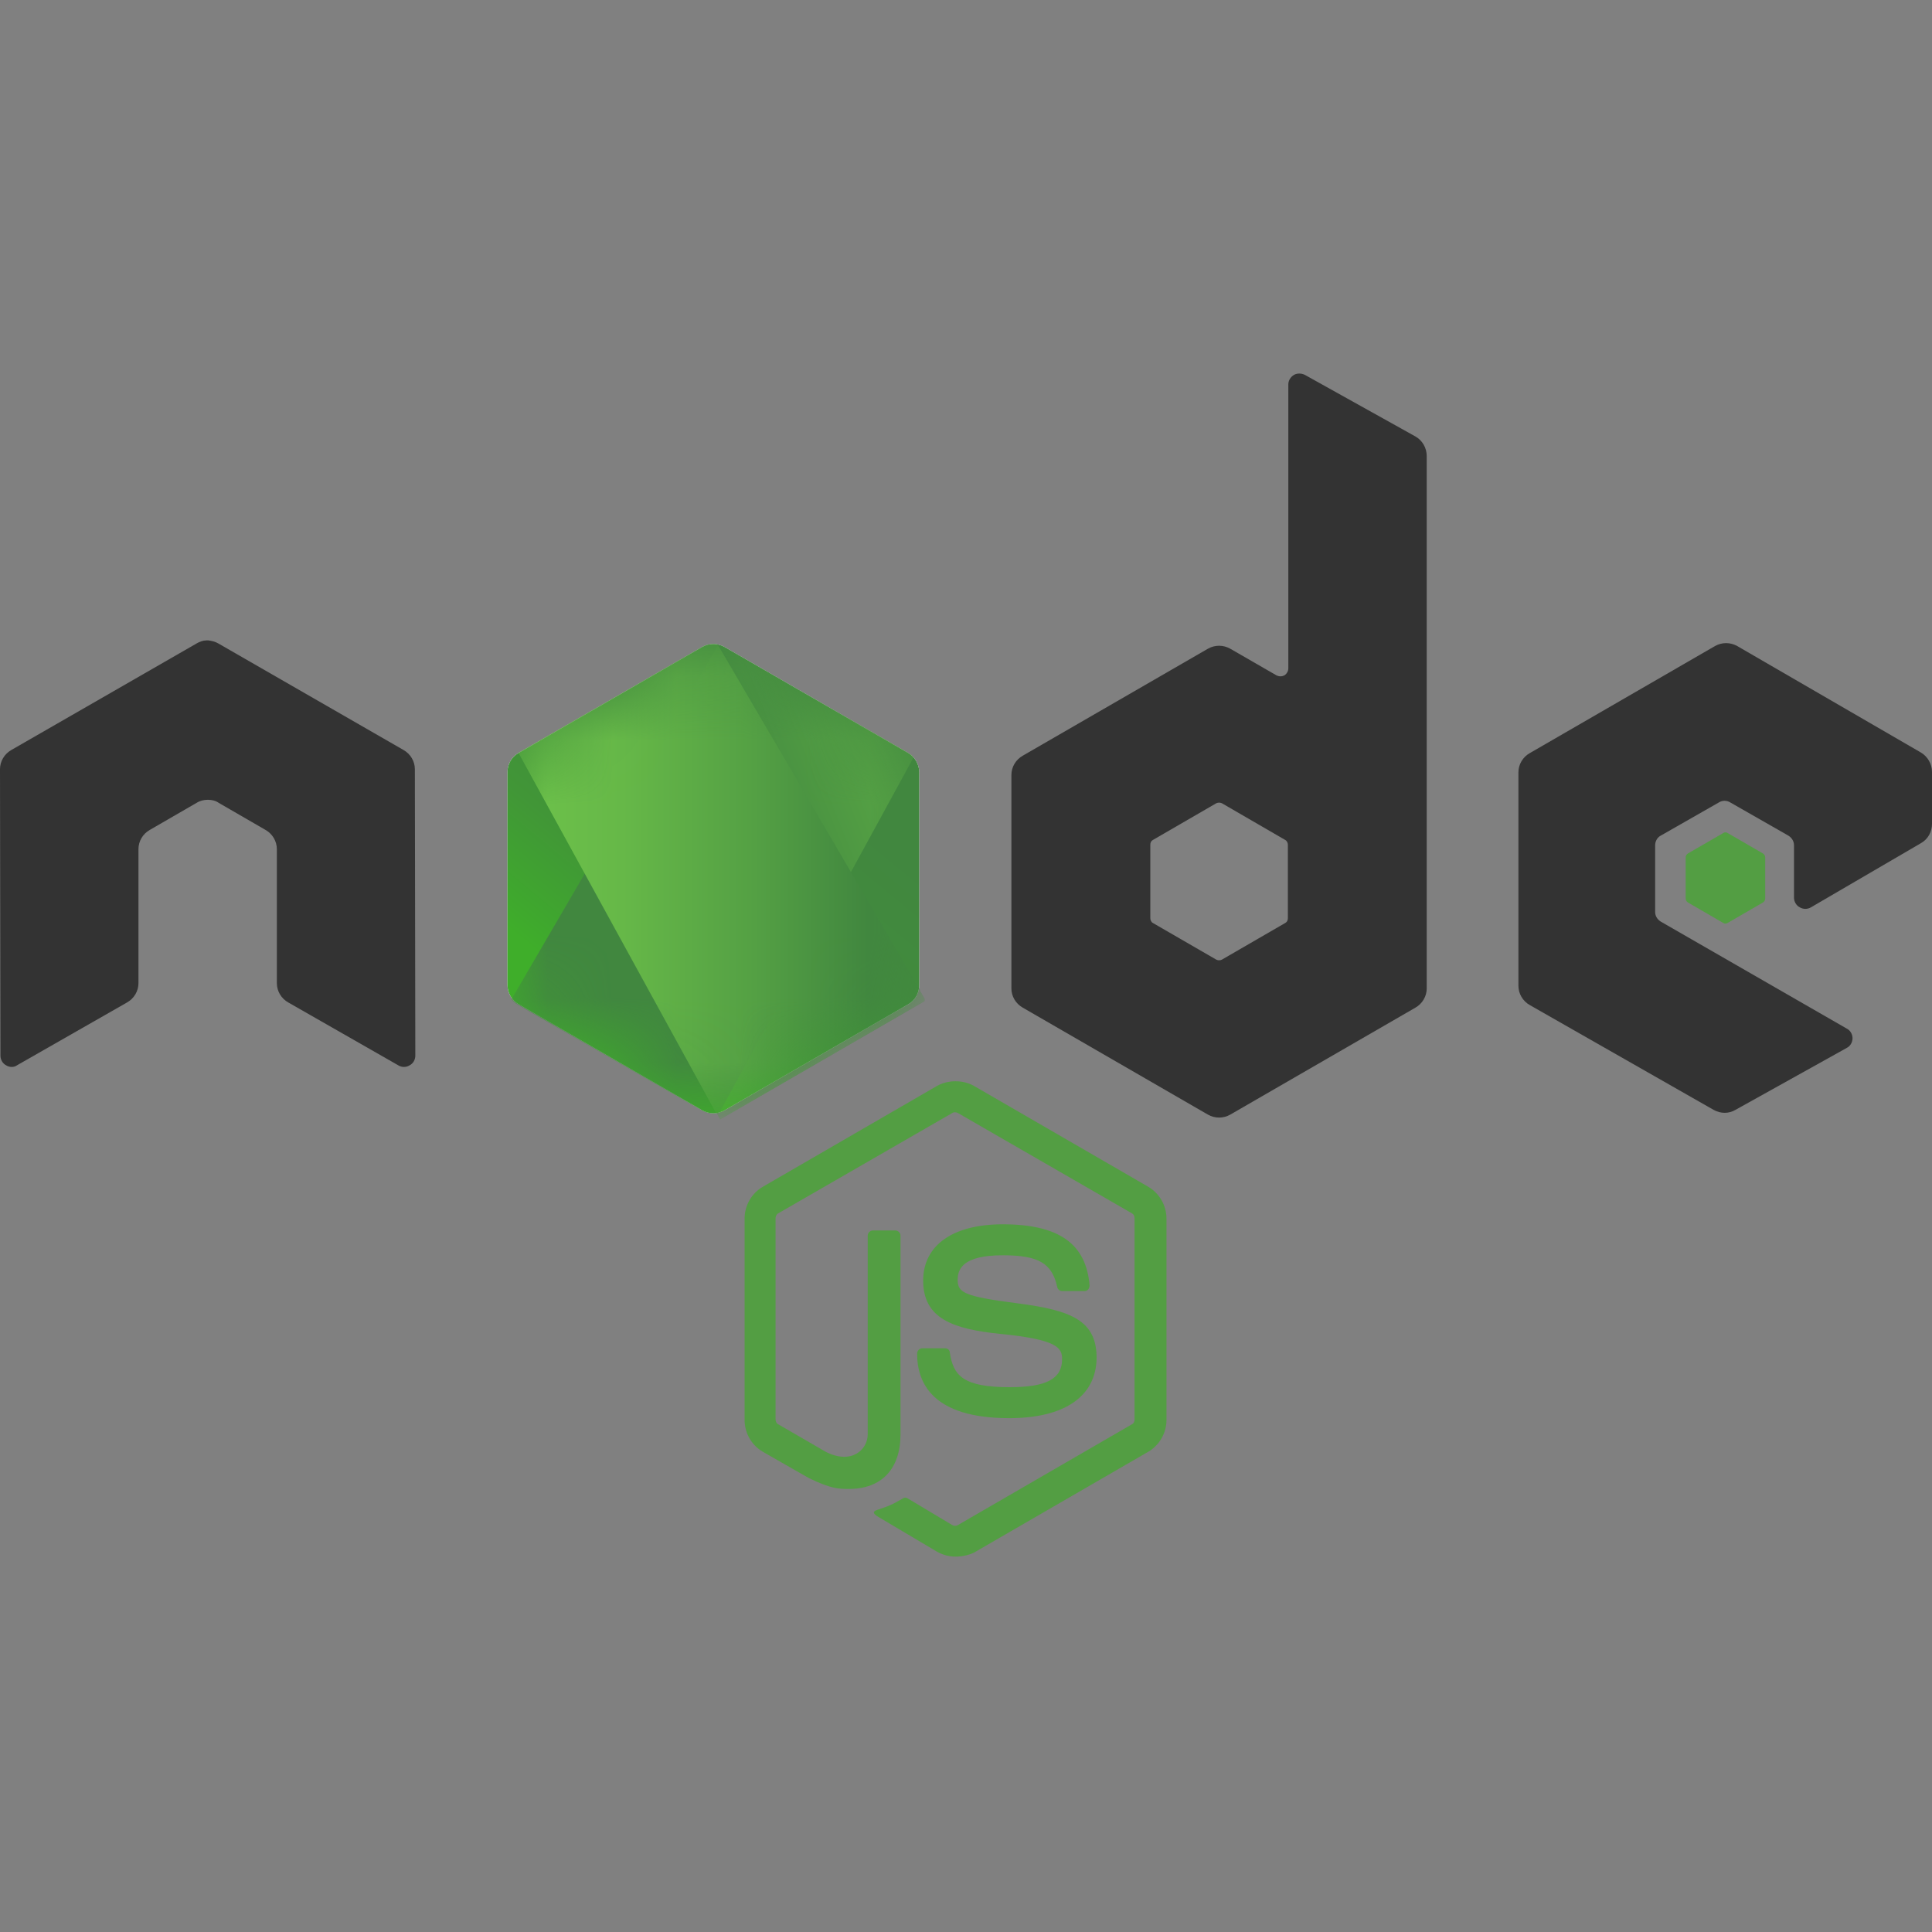
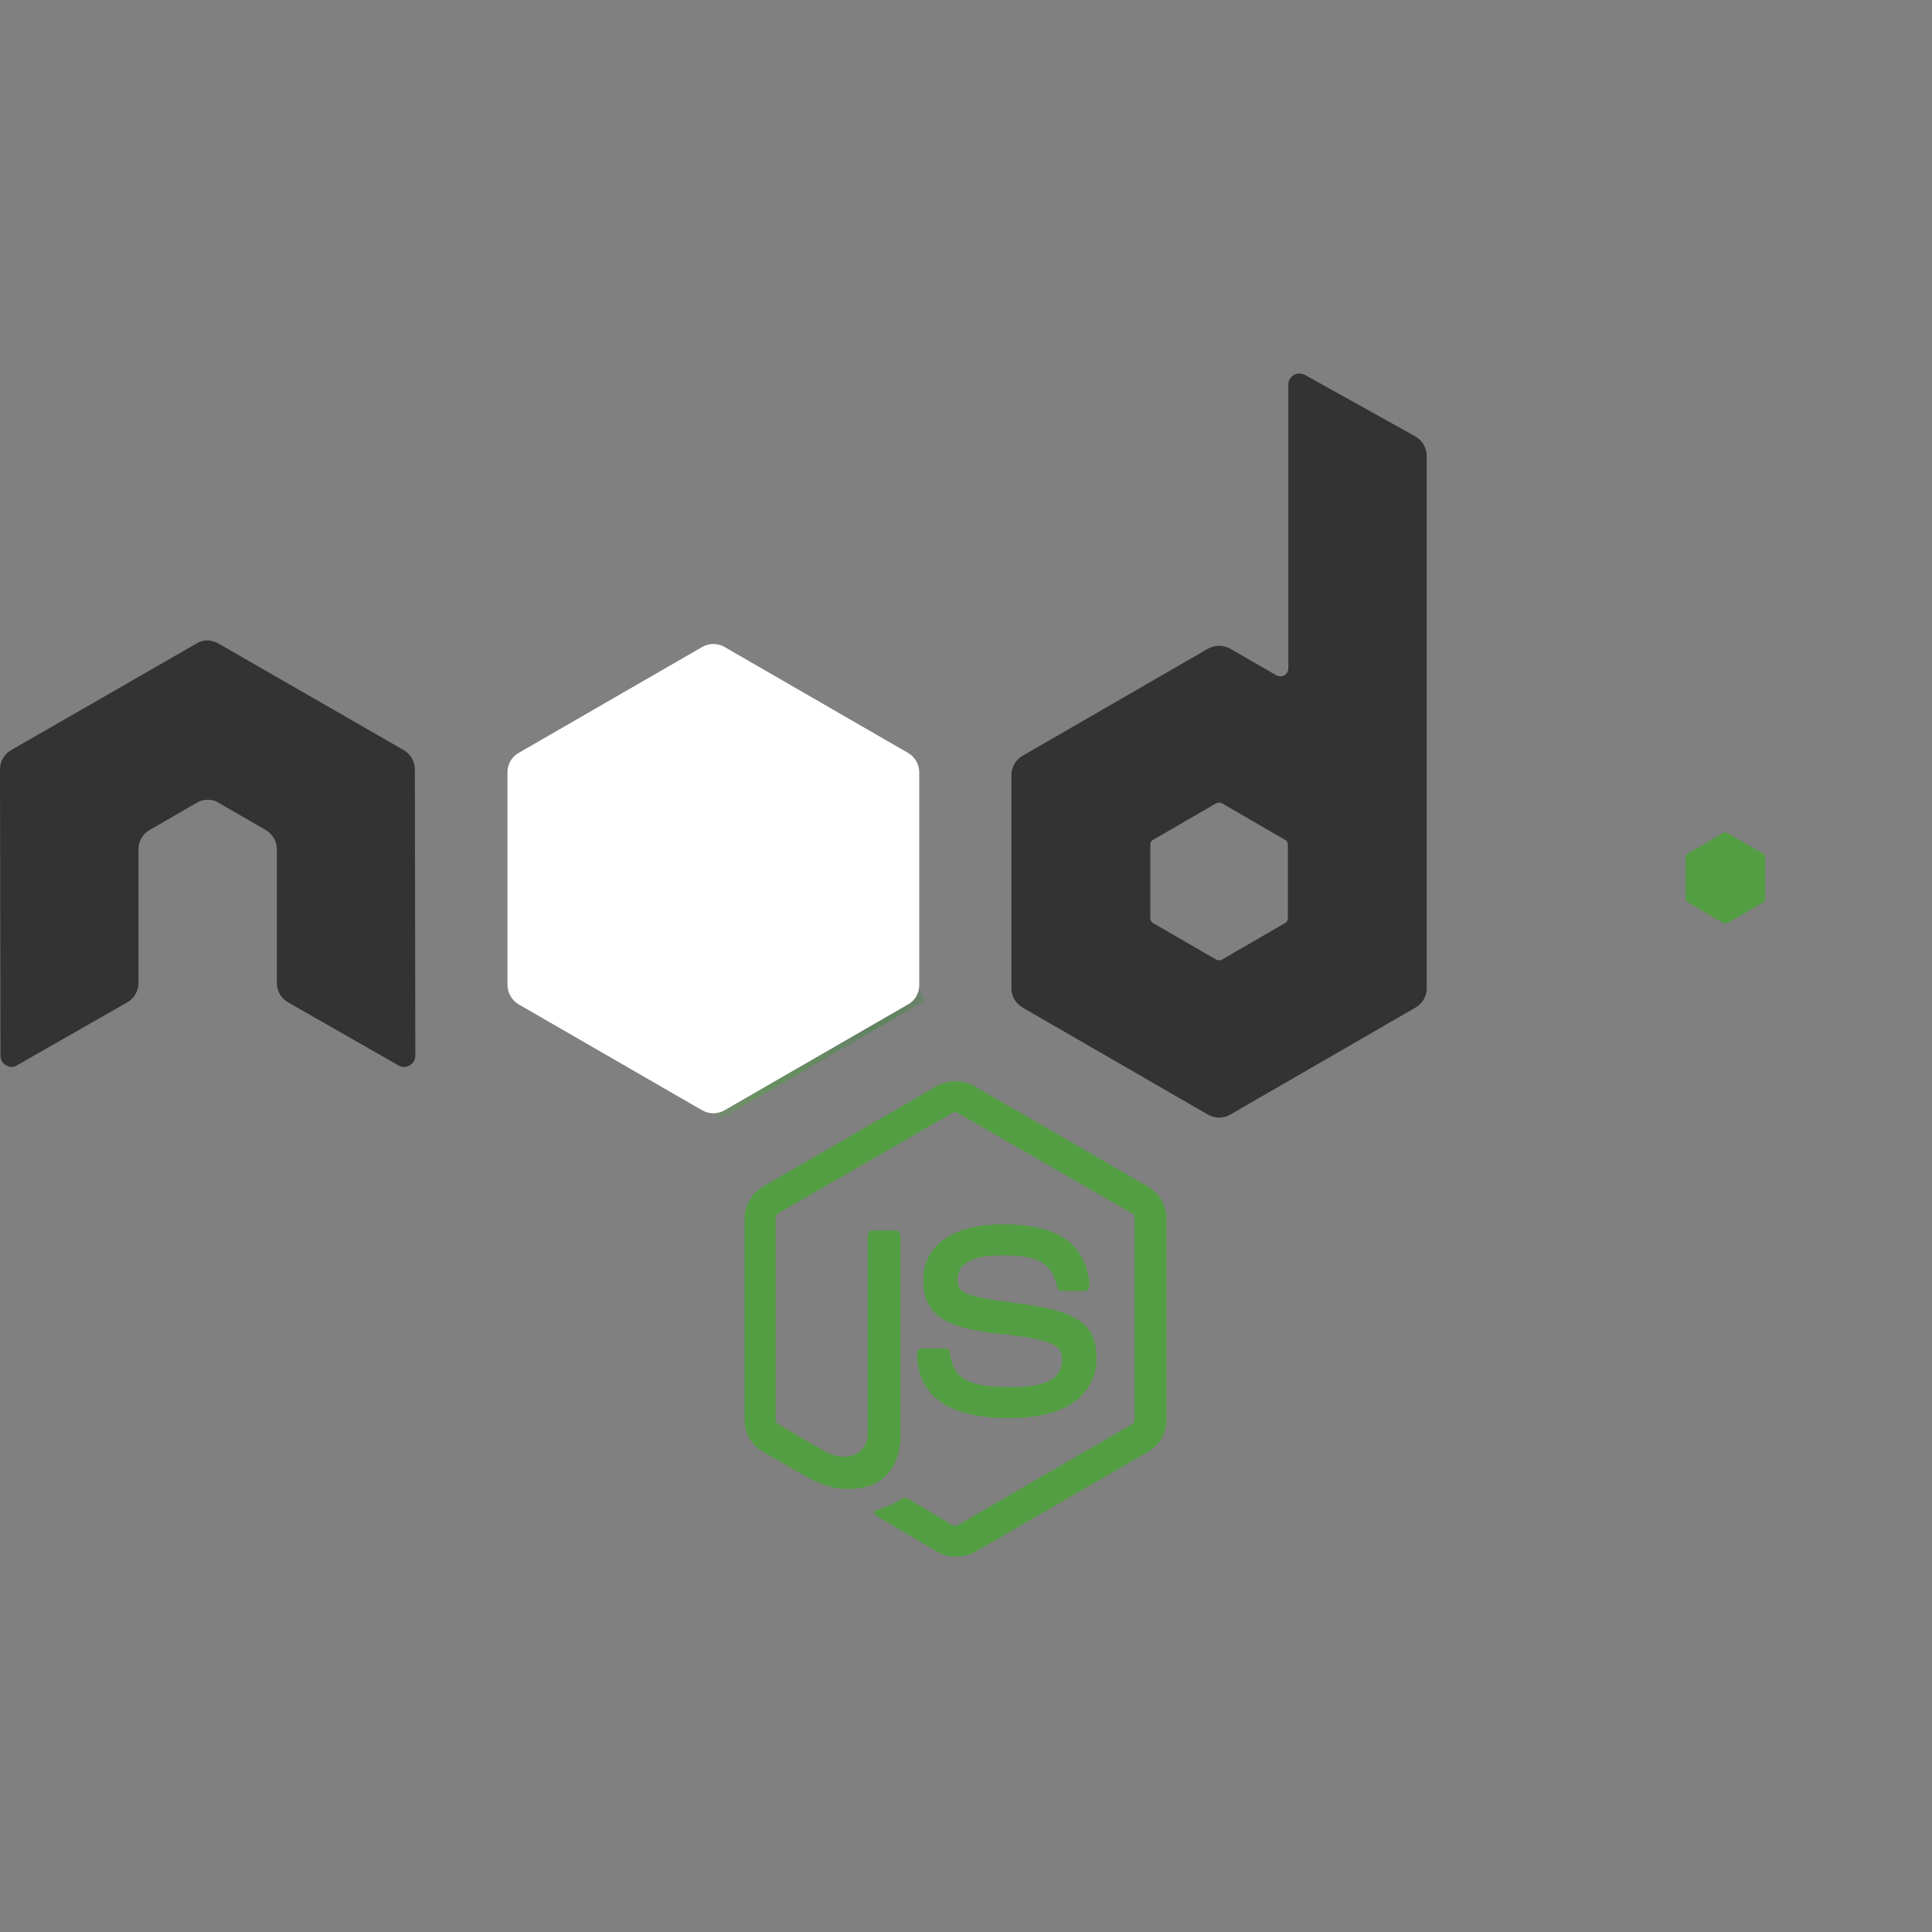
<svg xmlns="http://www.w3.org/2000/svg" width="30" height="30" viewBox="0 0 30 30" fill="none">
  <rect x="0" y="0" width="30" height="30" fill="#808080" stroke="none" />
  <g clip-path="url(#clip0_65_245)">
    <path fill-rule="evenodd" clip-rule="evenodd" d="M14.837 24.171C14.736 24.171 14.641 24.144 14.552 24.096L13.65 23.561C13.515 23.486 13.583 23.459 13.623 23.445C13.806 23.384 13.84 23.371 14.03 23.262C14.051 23.249 14.078 23.256 14.098 23.269L14.79 23.683C14.817 23.696 14.851 23.696 14.871 23.683L17.577 22.116C17.604 22.103 17.617 22.076 17.617 22.042V18.916C17.617 18.882 17.604 18.855 17.577 18.841L14.871 17.281C14.844 17.268 14.81 17.268 14.79 17.281L12.084 18.841C12.057 18.855 12.043 18.889 12.043 18.916V22.042C12.043 22.069 12.057 22.103 12.084 22.116L12.823 22.544C13.223 22.747 13.474 22.51 13.474 22.272V19.187C13.474 19.146 13.508 19.106 13.556 19.106H13.901C13.942 19.106 13.983 19.14 13.983 19.187V22.272C13.983 22.808 13.691 23.12 13.183 23.12C13.027 23.12 12.905 23.12 12.559 22.951L11.847 22.544C11.67 22.442 11.562 22.252 11.562 22.049V18.922C11.562 18.719 11.67 18.529 11.847 18.427L14.552 16.861C14.722 16.766 14.953 16.766 15.122 16.861L17.828 18.427C18.004 18.529 18.113 18.719 18.113 18.922V22.049C18.113 22.252 18.004 22.442 17.828 22.544L15.122 24.11C15.034 24.151 14.932 24.171 14.837 24.171ZM15.671 22.021C14.485 22.021 14.241 21.479 14.241 21.018C14.241 20.977 14.274 20.936 14.322 20.936H14.675C14.715 20.936 14.749 20.964 14.749 21.004C14.803 21.364 14.959 21.54 15.678 21.54C16.248 21.54 16.492 21.411 16.492 21.106C16.492 20.93 16.424 20.801 15.536 20.713C14.796 20.638 14.335 20.475 14.335 19.885C14.335 19.336 14.796 19.011 15.57 19.011C16.438 19.011 16.865 19.309 16.919 19.96C16.919 19.98 16.912 20.001 16.899 20.021C16.885 20.035 16.865 20.048 16.845 20.048H16.492C16.458 20.048 16.424 20.021 16.417 19.987C16.336 19.614 16.126 19.492 15.57 19.492C14.946 19.492 14.871 19.709 14.871 19.872C14.871 20.069 14.959 20.13 15.8 20.238C16.634 20.346 17.028 20.503 17.028 21.086C17.021 21.682 16.532 22.021 15.671 22.021Z" fill="#539E43" />
    <path fill-rule="evenodd" clip-rule="evenodd" d="M6.442 11.944C6.442 11.822 6.374 11.707 6.266 11.646L3.391 9.992C3.343 9.964 3.289 9.951 3.235 9.944H3.208C3.153 9.944 3.099 9.964 3.052 9.992L0.176 11.646C0.068 11.707 0 11.822 0 11.944L0.007 16.393C0.007 16.454 0.041 16.515 0.095 16.542C0.149 16.576 0.217 16.576 0.264 16.542L1.973 15.566C2.082 15.505 2.15 15.389 2.15 15.267V13.185C2.15 13.063 2.217 12.948 2.326 12.887L3.052 12.467C3.106 12.433 3.167 12.419 3.228 12.419C3.289 12.419 3.35 12.433 3.397 12.467L4.123 12.887C4.231 12.948 4.299 13.063 4.299 13.185V15.267C4.299 15.389 4.367 15.505 4.476 15.566L6.184 16.542C6.239 16.576 6.307 16.576 6.361 16.542C6.415 16.515 6.449 16.454 6.449 16.393L6.442 11.944Z" fill="#333333" />
    <path fill-rule="evenodd" clip-rule="evenodd" d="M20.262 5.821C20.208 5.794 20.14 5.794 20.093 5.821C20.038 5.855 20.005 5.909 20.005 5.97V10.378C20.005 10.419 19.984 10.46 19.944 10.487C19.903 10.507 19.862 10.507 19.821 10.487L19.103 10.073C18.994 10.012 18.865 10.012 18.757 10.073L15.882 11.734C15.773 11.795 15.705 11.911 15.705 12.033V15.349C15.705 15.471 15.773 15.586 15.882 15.647L18.757 17.308C18.865 17.369 18.994 17.369 19.103 17.308L21.978 15.647C22.086 15.586 22.154 15.471 22.154 15.349V7.082C22.154 6.954 22.086 6.838 21.978 6.777L20.262 5.821ZM19.998 14.257C19.998 14.291 19.984 14.318 19.957 14.332L18.974 14.901C18.947 14.915 18.913 14.915 18.886 14.901L17.902 14.332C17.875 14.318 17.862 14.284 17.862 14.257V13.118C17.862 13.084 17.875 13.057 17.902 13.043L18.886 12.473C18.913 12.46 18.947 12.46 18.974 12.473L19.957 13.043C19.984 13.057 19.998 13.091 19.998 13.118V14.257Z" fill="#333333" />
-     <path fill-rule="evenodd" clip-rule="evenodd" d="M29.831 13.091C29.939 13.03 30 12.914 30 12.792V11.985C30 11.863 29.932 11.748 29.831 11.687L26.976 10.032C26.867 9.971 26.738 9.971 26.63 10.032L23.755 11.694C23.646 11.755 23.578 11.87 23.578 11.992V15.308C23.578 15.43 23.646 15.546 23.755 15.607L26.609 17.234C26.718 17.295 26.847 17.295 26.948 17.234L28.678 16.271C28.732 16.244 28.766 16.183 28.766 16.122C28.766 16.061 28.732 16 28.678 15.973L25.789 14.311C25.735 14.277 25.701 14.223 25.701 14.162V13.125C25.701 13.063 25.735 13.002 25.789 12.975L26.691 12.46C26.745 12.426 26.813 12.426 26.867 12.46L27.769 12.975C27.823 13.009 27.857 13.063 27.857 13.125V13.938C27.857 13.999 27.891 14.06 27.945 14.088C28 14.121 28.067 14.121 28.122 14.088L29.831 13.091Z" fill="#333333" />
    <path fill-rule="evenodd" clip-rule="evenodd" d="M26.759 12.935C26.779 12.921 26.806 12.921 26.826 12.935L27.376 13.253C27.396 13.267 27.41 13.287 27.41 13.315V13.952C27.41 13.979 27.396 13.999 27.376 14.013L26.826 14.332C26.806 14.345 26.779 14.345 26.759 14.332L26.209 14.013C26.189 13.999 26.175 13.979 26.175 13.952V13.315C26.175 13.287 26.189 13.267 26.209 13.253L26.759 12.935Z" fill="#539E43" />
-     <path fill-rule="evenodd" clip-rule="evenodd" d="M11.25 10.046C11.142 9.985 11.013 9.985 10.904 10.046L8.049 11.694C7.941 11.755 7.88 11.87 7.88 11.992V15.294C7.88 15.416 7.948 15.532 8.049 15.593L10.904 17.241C11.013 17.302 11.142 17.302 11.25 17.241L14.105 15.593C14.213 15.532 14.274 15.416 14.274 15.294V11.992C14.274 11.87 14.207 11.755 14.105 11.694L11.25 10.046Z" fill="white" />
-     <path fill-rule="evenodd" clip-rule="evenodd" d="M11.25 10.046C11.142 9.985 11.013 9.985 10.904 10.046L8.049 11.694C7.941 11.755 7.88 11.87 7.88 11.992V15.294C7.88 15.416 7.948 15.532 8.049 15.593L10.904 17.241C11.013 17.302 11.142 17.302 11.25 17.241L14.105 15.593C14.213 15.532 14.274 15.416 14.274 15.294V11.992C14.274 11.87 14.207 11.755 14.105 11.694L11.25 10.046Z" fill="url(#paint0_linear_65_245)" />
+     <path fill-rule="evenodd" clip-rule="evenodd" d="M11.25 10.046C11.142 9.985 11.013 9.985 10.904 10.046L8.049 11.694C7.941 11.755 7.88 11.87 7.88 11.992V15.294C7.88 15.416 7.948 15.532 8.049 15.593L10.904 17.241C11.013 17.302 11.142 17.302 11.25 17.241L14.105 15.593C14.213 15.532 14.274 15.416 14.274 15.294V11.992C14.274 11.87 14.207 11.755 14.105 11.694Z" fill="white" />
    <mask id="mask0_65_245" style="mask-type:luminance" maskUnits="userSpaceOnUse" x="7" y="10" width="8" height="8">
      <path fill-rule="evenodd" clip-rule="evenodd" d="M11.25 10.046C11.142 9.985 11.013 9.985 10.904 10.046L8.049 11.694C7.941 11.755 7.88 11.87 7.88 11.992V15.294C7.88 15.416 7.948 15.532 8.049 15.593L10.904 17.241C11.013 17.302 11.142 17.302 11.25 17.241L14.105 15.593C14.213 15.532 14.274 15.416 14.274 15.294V11.992C14.274 11.87 14.207 11.755 14.105 11.694L11.25 10.046Z" fill="white" />
    </mask>
    <g mask="url(#mask0_65_245)">
-       <path fill-rule="evenodd" clip-rule="evenodd" d="M14.112 11.694L11.243 10.046C11.216 10.032 11.182 10.019 11.155 10.012L7.941 15.518C7.968 15.552 8.002 15.579 8.036 15.6L10.904 17.247C10.986 17.295 11.081 17.308 11.169 17.281L14.186 11.761C14.166 11.734 14.139 11.714 14.112 11.694Z" fill="url(#paint1_linear_65_245)" />
-     </g>
+       </g>
    <mask id="mask1_65_245" style="mask-type:luminance" maskUnits="userSpaceOnUse" x="7" y="10" width="8" height="8">
      <path fill-rule="evenodd" clip-rule="evenodd" d="M11.25 10.046C11.142 9.985 11.013 9.985 10.904 10.046L8.049 11.694C7.941 11.755 7.88 11.87 7.88 11.992V15.294C7.88 15.416 7.948 15.532 8.049 15.593L10.904 17.241C11.013 17.302 11.142 17.302 11.25 17.241L14.105 15.593C14.213 15.532 14.274 15.416 14.274 15.294V11.992C14.274 11.87 14.207 11.755 14.105 11.694L11.25 10.046Z" fill="white" />
    </mask>
    <g mask="url(#mask1_65_245)">
-       <path fill-rule="evenodd" clip-rule="evenodd" d="M14.118 15.593C14.2 15.545 14.261 15.464 14.288 15.376L11.142 10.005C11.06 9.992 10.972 9.998 10.897 10.046L8.049 11.687L11.121 17.288C11.162 17.281 11.209 17.268 11.25 17.247L14.118 15.593Z" fill="url(#paint2_linear_65_245)" />
      <path fill-rule="evenodd" clip-rule="evenodd" d="M14.118 15.593L11.257 17.241C11.216 17.261 11.175 17.275 11.128 17.281L11.182 17.383L14.356 15.546V15.505L14.274 15.369C14.261 15.464 14.2 15.546 14.118 15.593Z" fill="url(#paint3_linear_65_245)" />
-       <path fill-rule="evenodd" clip-rule="evenodd" d="M14.118 15.593L11.257 17.241C11.216 17.261 11.175 17.275 11.128 17.281L11.182 17.383L14.356 15.546V15.505L14.274 15.369C14.261 15.464 14.2 15.546 14.118 15.593Z" fill="url(#paint4_linear_65_245)" />
    </g>
  </g>
  <defs>
    <linearGradient id="paint0_linear_65_245" x1="10.46" y1="10.348" x2="7.422" y2="14.025" gradientUnits="userSpaceOnUse">
      <stop stop-color="#41873F" />
      <stop offset="0.329" stop-color="#418B3D" />
      <stop offset="0.635" stop-color="#419637" />
      <stop offset="0.932" stop-color="#3FA92D" />
      <stop offset="1" stop-color="#3FAE2A" />
    </linearGradient>
    <linearGradient id="paint1_linear_65_245" x1="12.331" y1="18.154" x2="19.932" y2="15.117" gradientUnits="userSpaceOnUse">
      <stop offset="0.138" stop-color="#41873F" />
      <stop offset="0.403" stop-color="#54A044" />
      <stop offset="0.714" stop-color="#66B848" />
      <stop offset="0.908" stop-color="#6CC04A" />
    </linearGradient>
    <linearGradient id="paint2_linear_65_245" x1="7.775" y1="17.503" x2="14.382" y2="17.503" gradientUnits="userSpaceOnUse">
      <stop offset="0.092" stop-color="#6CC04A" />
      <stop offset="0.286" stop-color="#66B848" />
      <stop offset="0.597" stop-color="#54A044" />
      <stop offset="0.862" stop-color="#41873F" />
    </linearGradient>
    <linearGradient id="paint3_linear_65_245" x1="7.775" y1="18.443" x2="14.382" y2="18.443" gradientUnits="userSpaceOnUse">
      <stop offset="0.092" stop-color="#6CC04A" />
      <stop offset="0.286" stop-color="#66B848" />
      <stop offset="0.597" stop-color="#54A044" />
      <stop offset="0.862" stop-color="#41873F" />
    </linearGradient>
    <linearGradient id="paint4_linear_65_245" x1="7.095" y1="10.623" x2="6.472" y2="19.006" gradientUnits="userSpaceOnUse">
      <stop stop-color="#41873F" />
      <stop offset="0.329" stop-color="#418B3D" />
      <stop offset="0.635" stop-color="#419637" />
      <stop offset="0.932" stop-color="#3FA92D" />
      <stop offset="1" stop-color="#3FAE2A" />
    </linearGradient>
    <clipPath id="clip0_65_245">
      <rect width="30" height="30" fill="white" />
    </clipPath>
  </defs>
</svg>